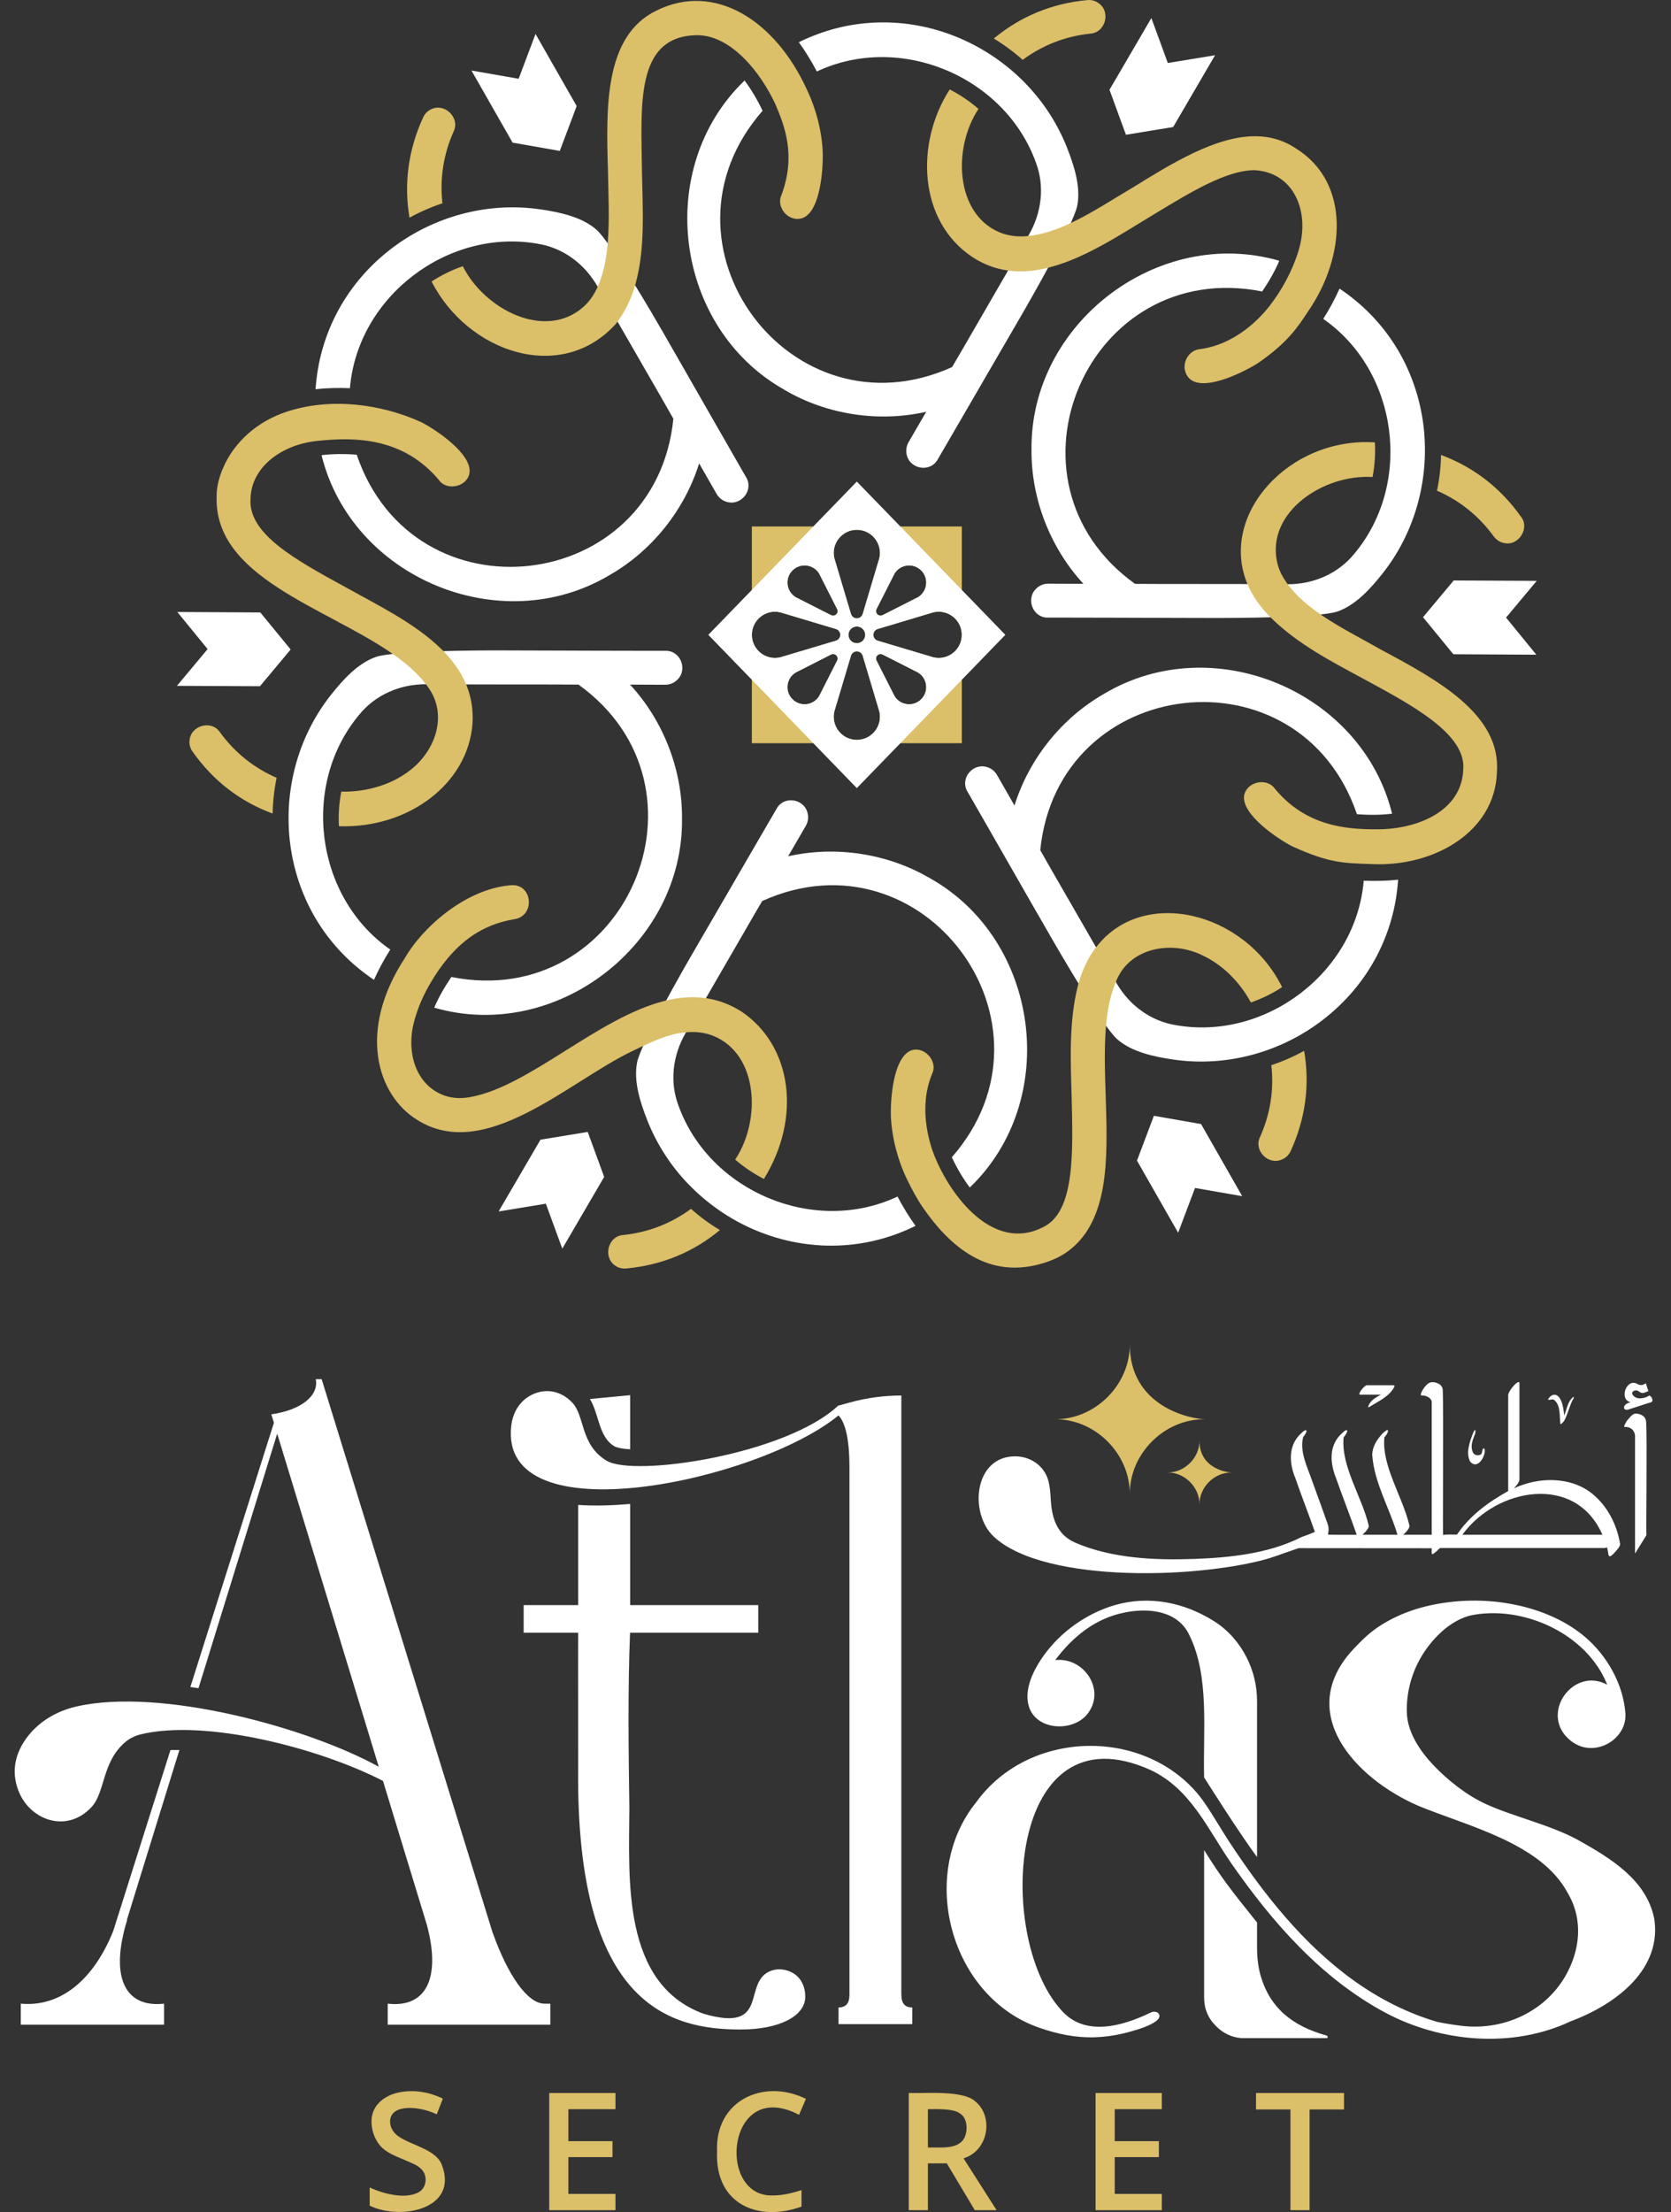
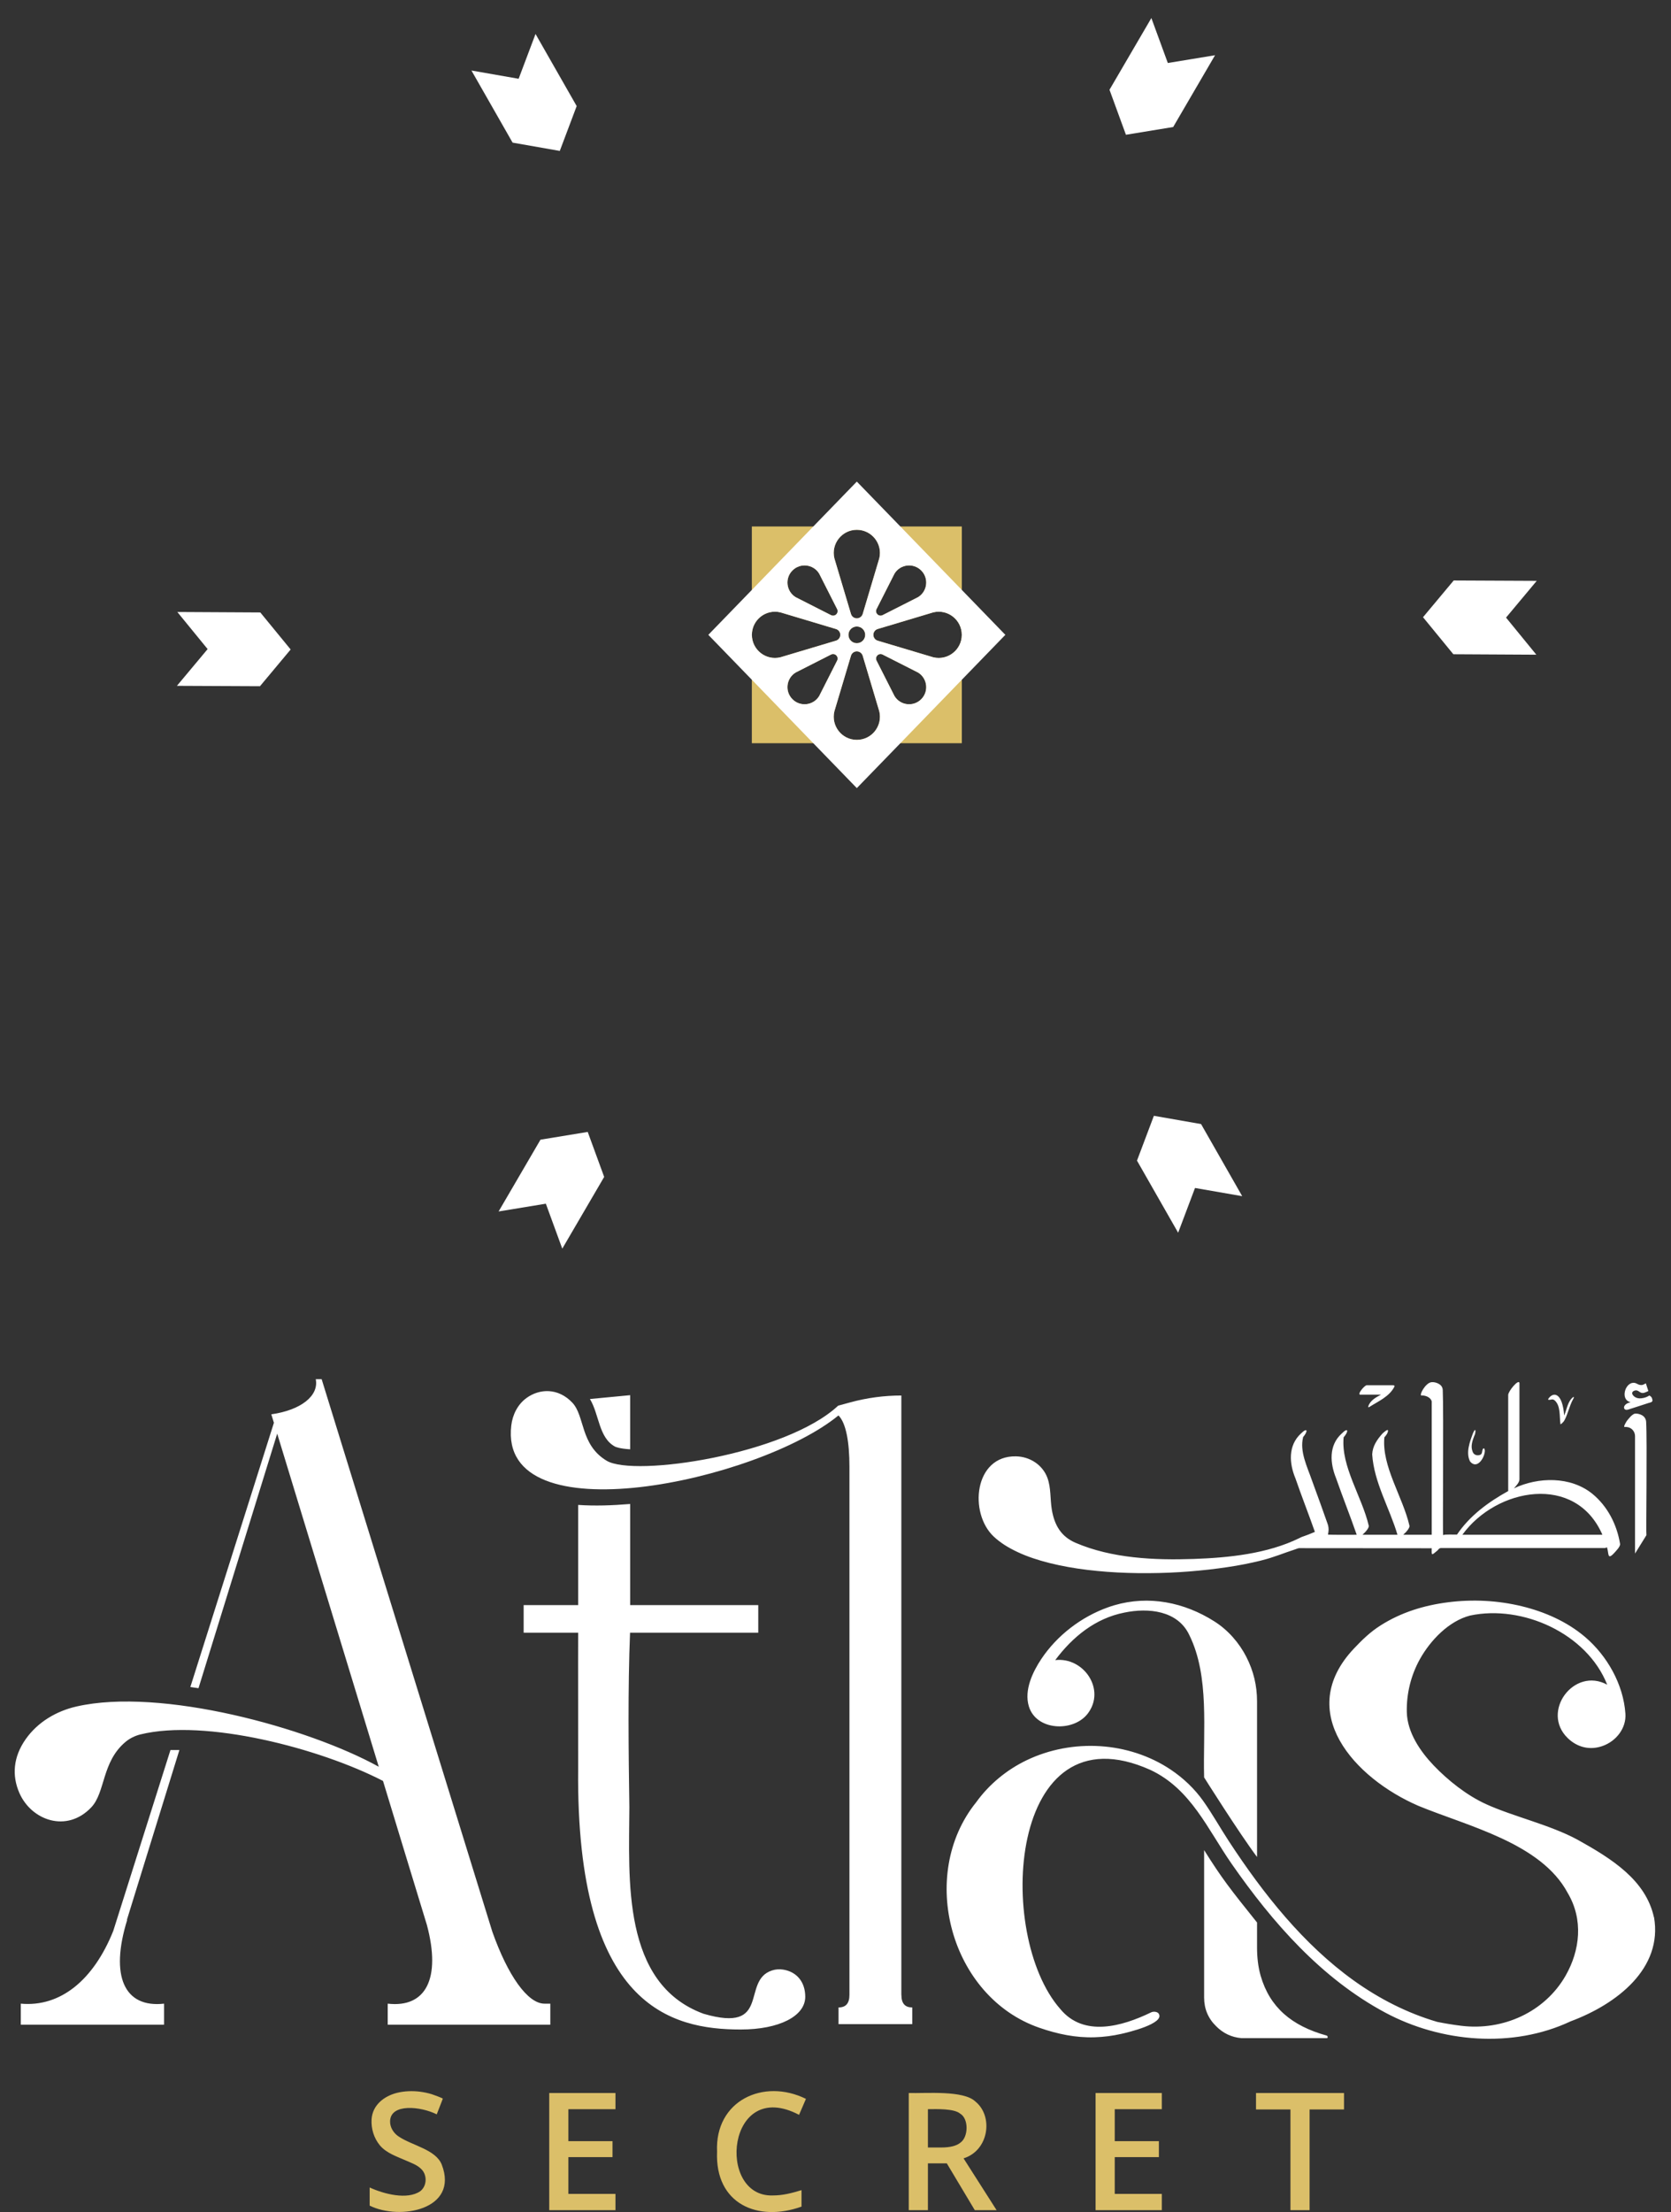
<svg xmlns="http://www.w3.org/2000/svg" width="99" height="131" viewBox="0 0 99 131" fill="none">
  <rect x="0" y="0" width="99" height="131" fill="#333333" stroke="none" />
  <path d="M74.414 123.951V124.926H76.453V130.889H77.588V124.926H79.627V123.951H74.414ZM68.834 124.908V123.951H64.909V130.889H68.834V129.926H66.044V127.747H68.659V126.802H66.044V124.908H68.834ZM57.087 127.82C58.588 127.355 58.867 125.327 57.788 124.454C57.084 123.779 54.888 123.977 53.84 123.951V130.889H54.975V128.117H56.095L57.753 130.889H59.045L57.087 127.82ZM55.76 127.177H54.975V124.908C55.528 124.902 56.525 124.87 56.88 125.167C57.401 125.467 57.378 126.546 56.909 126.883C56.677 127.081 56.293 127.177 55.76 127.177ZM45.773 130.017C42.422 130.115 43.062 122.994 47.341 125.243L47.749 124.297C45.235 123.058 42.346 124.399 42.483 127.422C42.352 130.529 44.906 131.608 47.487 130.677V129.702C46.902 129.88 46.378 130.019 45.773 130.017ZM36.464 124.908V123.951H32.54V130.889H36.464V129.926H33.674V127.747H36.289V126.802H33.674V124.908H36.464ZM26.172 128.19C25.814 127.294 24.441 127.072 23.626 126.531C23.318 126.328 23.102 125.99 23.111 125.621C23.137 124.547 24.938 124.742 25.875 125.214L26.235 124.288C26.247 124.256 25.636 124.038 25.581 124.021C25.351 123.951 25.118 123.902 24.88 123.872C24.432 123.817 23.966 123.832 23.527 123.939C22.753 124.131 22.064 124.667 22.014 125.516C21.982 126.06 22.154 126.624 22.503 127.046C22.89 127.512 23.515 127.712 24.054 127.951C24.342 128.079 24.691 128.198 24.921 128.419C25.328 128.768 25.31 129.455 24.894 129.769C24.123 130.293 22.742 129.932 21.901 129.545V130.619C23.687 131.509 27.204 130.863 26.172 128.19Z" fill="#DBBF69" />
  <path d="M32.258 118.659C31.257 118.659 30.084 116.984 29.168 114.397C25.796 103.491 22.43 92.582 19.056 81.675H18.707C18.904 82.67 17.814 83.511 16.074 83.758L16.228 84.259L11.277 99.907C11.44 99.93 11.6 99.954 11.76 99.977L16.423 84.902C16.574 85.402 22.491 104.791 22.439 104.628C18.27 102.319 9.534 99.919 4.536 101.059C3.335 101.332 2.235 101.984 1.525 102.991C0.772 104.058 0.705 105.161 1.144 106.173C1.857 107.811 3.96 108.565 5.409 107.031C6.25 106.144 6.023 104.343 7.434 103.159C7.687 102.947 7.989 102.799 8.309 102.717C12.155 101.766 18.951 103.535 22.692 105.469C23.024 106.575 24.915 112.762 25.293 114.002C26.137 117.161 25.241 118.918 22.971 118.659V119.904H32.604V118.659H32.255H32.258ZM10.099 103.639L6.709 114.354C5.54 117.266 3.579 118.872 1.232 118.659V119.904H9.72V118.659C7.361 118.924 6.503 117.024 7.536 113.696H7.518C7.949 112.3 10.253 104.861 10.628 103.639C10.523 103.636 10.168 103.636 10.099 103.639ZM78.594 120.547C76.526 119.974 75.231 118.877 74.69 117.013C74.533 116.466 74.475 115.896 74.475 115.325V113.853C72.872 111.855 72.398 111.25 71.339 109.565V118.296C71.339 118.962 71.577 119.535 72.054 119.997C72.459 120.408 72.965 120.652 73.553 120.701H78.632C78.676 120.658 78.67 120.573 78.594 120.547ZM97.989 113.545C97.507 111.34 95.49 110.077 93.472 108.954C91.842 108.067 89.631 107.57 88.04 106.842C86.906 106.325 85.791 105.443 84.936 104.547C84.136 103.709 83.377 102.592 83.348 101.396C83.322 100.306 83.592 99.209 84.124 98.255C84.747 97.14 85.835 96 87.098 95.674C90.202 95.017 94.024 96.739 95.22 99.77C93.253 98.694 91.263 101.376 92.887 102.938C93.457 103.485 94.202 103.668 94.958 103.395C95.749 103.11 96.357 102.351 96.299 101.487C96.18 99.75 95.217 98.051 93.899 96.934C92.832 96.032 91.517 95.453 90.164 95.124C88.738 94.778 87.243 94.703 85.788 94.889C84.334 95.075 83.007 95.494 81.812 96.247C81.195 96.634 80.703 97.111 80.209 97.635C76.674 101.385 80.252 105.306 84.028 106.941C86.949 108.149 91.301 109.143 92.881 112.105C93.818 113.685 93.611 115.497 92.759 116.995C91.522 119.163 89.038 120.277 86.562 119.968C86.091 119.91 85.62 119.832 85.154 119.739C83.38 119.221 81.719 118.371 80.218 117.298C78.713 116.221 77.372 114.933 76.159 113.539C74.934 112.131 73.838 110.615 72.817 109.056C72.296 108.262 71.833 107.427 71.284 106.653C70.769 105.926 70.105 105.3 69.366 104.803C68.127 103.971 66.661 103.503 65.174 103.41C63.688 103.316 62.175 103.596 60.831 104.239C59.644 104.809 58.603 105.664 57.832 106.735C54.355 111.046 56.301 118.264 61.582 120.088C62.649 120.457 63.726 120.687 64.863 120.649C65.392 120.632 65.919 120.565 66.434 120.448C66.777 120.373 69.058 119.837 68.642 119.241C68.555 119.125 68.319 119.107 68.188 119.18C66.475 120.009 64.206 120.658 62.818 118.976C58.94 114.584 59.737 101.036 68.153 104.815C70.565 105.946 71.545 108.332 72.974 110.383C75.391 113.856 78.294 117.17 82.071 119.189C85.378 120.96 89.617 121.321 93.05 119.707C95.813 118.677 98.516 116.565 97.995 113.542H97.989V113.545ZM73.849 98.138C73.416 97.289 72.758 96.535 71.95 96.023C70.166 94.889 68.063 94.464 66.015 95.066C65.884 95.104 65.753 95.148 65.625 95.194C64.054 95.758 62.629 96.85 61.698 98.24C61.18 99.017 60.668 100.09 60.953 101.044C61.389 102.508 63.598 102.589 64.444 101.481C65.529 100.061 64.209 98.118 62.518 98.313C63.539 96.945 64.892 95.837 66.612 95.5C68.031 95.203 69.785 95.372 70.466 96.838C71.67 99.279 71.266 102.447 71.339 105.26C71.339 105.26 73.422 108.57 74.475 109.973V100.759C74.475 99.826 74.265 98.956 73.849 98.141V98.138ZM53.401 118.141V82.644C52.38 82.644 51.362 82.781 50.379 83.049L49.677 83.24V83.252C49.677 83.252 49.666 83.243 49.663 83.24C46.573 86.141 37.581 87.488 35.943 86.507C34.367 85.562 34.663 83.866 33.907 83.066C33.075 82.187 31.978 82.225 31.198 82.787C30.675 83.165 30.366 83.776 30.291 84.419C29.511 91.055 44.93 87.715 49.666 83.831C49.672 83.831 49.675 83.831 49.68 83.828C50.123 84.273 50.326 85.396 50.326 86.862V118.136C50.326 118.648 50.108 118.883 49.68 118.883V119.872H54.047V118.883C53.619 118.883 53.404 118.648 53.404 118.139H53.401V118.141ZM45.744 116.69C43.877 117.289 45.738 120.443 41.68 119.256C36.822 117.469 37.27 111.27 37.287 107.023C37.238 103.741 37.194 99.986 37.328 96.689H44.924V95.055H37.334V89.067C36.26 89.155 35.266 89.19 34.253 89.123V95.055H31.024V96.689H34.253C34.244 98.578 34.259 102.874 34.253 104.8C34.128 118.84 39.766 120.189 43.885 120.189C46.169 120.189 47.708 119.395 47.708 118.252C47.708 117.379 47.208 116.774 46.407 116.643C46.186 116.608 45.957 116.62 45.744 116.69ZM34.951 82.851C35.51 83.776 35.466 85.149 36.444 85.673C36.447 85.673 36.647 85.786 37.334 85.83V82.624L34.951 82.851Z" fill="white" />
-   <path d="M66.935 79.561C66.978 81.993 64.878 84.093 62.446 84.049C64.878 84.003 66.975 86.103 66.935 88.535C66.891 86.106 68.988 84.003 71.421 84.049C70.591 84.049 66.897 83.334 66.935 79.561ZM71.063 85.291C71.083 86.321 70.184 87.223 69.154 87.203C70.184 87.182 71.083 88.081 71.063 89.114C71.045 88.081 71.941 87.185 72.974 87.203C72.709 87.203 71.042 86.976 71.063 85.291Z" fill="#DBBF69" />
  <path d="M87.097 86.551C86.827 86.033 87.086 85.364 87.275 84.861C87.461 84.439 87.435 84.89 87.345 85.035C87.234 85.326 87.121 85.638 87.24 85.949C87.295 86.158 87.519 86.237 87.711 86.15C87.842 86.091 87.787 85.879 87.871 85.792C87.941 85.719 87.97 85.862 87.97 85.914C87.967 86.321 87.511 87.052 87.097 86.551ZM91.915 82.877C91.982 82.868 92.052 82.883 92.104 82.929C92.474 83.255 92.383 83.883 92.45 84.337C92.45 84.369 92.526 84.299 92.535 84.294C92.57 84.259 92.607 84.224 92.639 84.186C92.671 84.148 92.692 84.102 92.715 84.058C92.762 83.965 92.802 83.872 92.837 83.776C92.91 83.587 92.971 83.392 93.044 83.2C93.09 83.078 93.143 82.961 93.207 82.848C93.221 82.825 93.236 82.798 93.245 82.772C93.256 82.731 93.218 82.723 93.189 82.746C93.058 82.854 92.971 83.002 92.907 83.156C92.843 83.31 92.796 83.482 92.741 83.645C92.721 83.706 92.698 83.767 92.671 83.828C92.573 82.528 92.081 82.403 91.77 82.787C91.644 82.941 91.787 82.9 91.918 82.883V82.877H91.915ZM81.82 82.592C81.553 82.737 81.276 82.88 81.122 83.153C81.102 83.185 80.994 83.403 81.128 83.322C81.66 82.984 82.326 82.702 82.617 82.112C82.644 82.033 82.539 82.036 82.513 82.036H80.968C80.852 82.036 80.412 82.551 80.572 82.592H81.82ZM95.982 91.424C96.011 91.587 95.741 91.849 95.647 91.956C95.2 92.448 95.333 91.962 95.202 91.627C95.159 91.657 95.118 91.677 95.083 91.677H85.352C85.317 91.689 85.291 91.703 85.271 91.703C85.233 91.75 85.192 91.79 85.16 91.825C84.826 92.096 84.805 92.172 84.823 91.689C84.823 91.689 76.977 91.68 76.962 91.683C76.881 91.695 76.787 91.738 76.706 91.764C76.066 91.971 75.444 92.233 74.789 92.396C74.748 92.407 74.707 92.416 74.667 92.428C74.361 92.503 74.053 92.57 73.745 92.631C73.407 92.698 73.067 92.756 72.726 92.806C72.363 92.861 71.996 92.908 71.63 92.951C71.246 92.995 70.859 93.03 70.475 93.062C70.091 93.094 69.675 93.117 69.276 93.135C68.878 93.152 68.462 93.161 68.051 93.164C67.641 93.166 67.231 93.164 66.821 93.149C66.411 93.135 66.006 93.117 65.602 93.085C65.198 93.053 64.808 93.018 64.412 92.969C64.016 92.919 63.647 92.867 63.269 92.797C62.891 92.727 62.547 92.657 62.19 92.567C61.852 92.483 61.52 92.387 61.192 92.276C60.886 92.172 60.587 92.055 60.296 91.918C60.028 91.793 59.766 91.654 59.516 91.494C59.289 91.345 59.071 91.183 58.873 90.996C57.386 89.594 57.715 86.199 60.188 86.246C61.003 86.26 61.762 86.737 62.053 87.514C62.277 88.119 62.21 88.785 62.318 89.414C62.472 90.316 62.861 90.996 63.723 91.366C65.873 92.291 68.409 92.404 70.719 92.323C72.805 92.25 75.089 92.017 76.985 91.087C77.023 91.069 77.058 91.049 77.096 91.031C77.369 90.938 77.643 90.833 77.902 90.72C77.529 89.658 77.116 88.614 76.75 87.552C76.377 86.662 76.308 85.612 77.067 84.902C77.489 84.489 77.497 84.771 77.192 85.12C77.198 85.114 77.198 85.111 77.204 85.114C76.991 85.961 77.448 86.862 77.721 87.651C77.983 88.349 78.469 89.716 78.658 90.251C78.71 90.397 78.725 90.554 78.705 90.708L78.678 90.883C79.083 90.9 79.964 90.889 80.38 90.891C79.993 89.774 79.551 88.669 79.161 87.552C78.798 86.659 78.71 85.609 79.484 84.902C79.9 84.483 79.906 84.779 79.604 85.12C79.441 86.842 80.689 88.631 81.09 90.342C81.131 90.464 80.921 90.714 80.721 90.891H82.795C82.326 89.306 81.404 87.793 81.297 86.129C81.323 85.635 81.579 85.265 81.899 84.902C81.91 84.89 82.233 84.585 82.233 84.721C82.233 84.858 82.129 84.998 82.018 85.12C81.855 86.833 83.106 88.637 83.502 90.342C83.543 90.464 83.336 90.714 83.135 90.891H84.823V82.993C84.767 82.749 84.444 82.627 84.223 82.644C84.046 82.659 84.444 81.899 84.802 81.856C84.971 81.835 85.18 81.897 85.326 82.01C85.419 82.083 85.471 82.196 85.477 82.312C85.532 83.453 85.468 90.874 85.498 90.915C85.561 90.848 86.231 90.891 86.321 90.88C87.077 89.757 88.191 88.945 89.355 88.302V82.612C89.355 82.388 89.972 81.646 90.021 81.899V87.613C90.021 87.793 89.803 88.02 89.692 88.142C91.141 87.459 93.047 87.421 94.338 88.462C95.243 89.204 95.793 90.281 95.982 91.427V91.424ZM94.935 90.889C93.352 87.246 88.663 88.108 86.647 90.88V90.889H94.935ZM97.879 82.807C97.85 82.743 97.797 82.688 97.736 82.653C97.728 82.65 97.722 82.644 97.713 82.647C97.707 82.647 97.701 82.653 97.695 82.656C97.594 82.723 97.489 82.76 97.373 82.787C97.291 82.804 97.207 82.816 97.122 82.813C96.971 82.804 96.817 82.734 96.733 82.603C96.706 82.563 96.692 82.51 96.706 82.467C96.724 82.409 96.785 82.371 96.846 82.353C96.977 82.315 97.055 82.368 97.157 82.441C97.233 82.493 97.317 82.507 97.405 82.484C97.431 82.478 97.6 82.414 97.658 82.376L97.509 81.92C97.405 81.987 97.311 82.019 97.291 82.022C97.204 82.03 97.111 82.016 97.032 81.972C96.942 81.926 96.869 81.885 96.765 81.891C96.701 81.894 96.639 81.911 96.584 81.943C96.471 82.004 96.383 82.115 96.328 82.231C96.224 82.452 96.2 82.775 96.407 82.947C96.465 82.996 96.538 83.025 96.61 83.037C96.5 83.072 96.395 83.098 96.308 83.179C96.267 83.217 96.232 83.264 96.221 83.319C96.209 83.374 96.226 83.435 96.273 83.467C96.331 83.508 96.421 83.494 96.485 83.47C96.724 83.392 96.965 83.316 97.204 83.238L97.527 83.133L97.663 83.089C97.719 83.072 97.78 83.06 97.832 83.037C97.861 83.022 97.89 82.996 97.899 82.964C97.905 82.944 97.905 82.918 97.899 82.897C97.893 82.868 97.885 82.839 97.873 82.81H97.879V82.807ZM97.297 83.819C97.16 83.741 96.989 83.7 96.849 83.718C96.651 83.796 96.523 83.982 96.386 84.145C96.375 84.166 96.133 84.532 96.267 84.506C96.325 84.503 96.386 84.506 96.45 84.52C96.695 84.573 96.869 84.797 96.869 85.05V92.003L97.544 90.915C97.512 90.874 97.594 85.291 97.527 84.201C97.518 84.043 97.434 83.901 97.297 83.822V83.819Z" fill="white" />
  <path d="M34.82 67.034L32.022 67.493L29.54 71.744L32.339 71.284L33.313 73.946L35.795 69.698L34.82 67.034ZM31.728 2.012L30.727 4.665L27.931 4.176L30.369 8.447L33.165 8.938L34.166 6.282L31.728 2.012ZM69.189 3.731L68.214 1.069L65.733 5.316L66.707 7.981L69.506 7.522L71.987 3.271L69.189 3.731ZM15.422 36.27L10.506 36.243L12.301 38.44L10.482 40.616L15.402 40.639L17.22 38.463L15.422 36.27ZM71.158 66.568L68.363 66.079L67.362 68.733L69.8 73.003L70.8 70.353L73.596 70.839L71.158 66.568ZM91.045 34.399L86.126 34.376L84.308 36.552L86.105 38.745L91.022 38.772L89.227 36.575L91.045 34.399Z" fill="white" />
-   <path d="M57.456 70.327C57.072 69.818 56.715 69.216 56.389 68.538C63.319 60.628 54.705 49.044 45.16 53.358C45.13 53.378 40.662 61.143 40.627 61.163C39.833 62.528 39.676 64.098 40.197 65.474C42.035 70.571 48.249 73.181 53.174 70.862C53.503 71.488 53.861 72.069 54.242 72.596C53.87 72.779 53.489 72.942 53.102 73.085C52.374 73.352 51.618 73.544 50.85 73.655C50.105 73.763 49.352 73.794 48.598 73.751C47.859 73.707 47.123 73.594 46.408 73.41C45.695 73.227 45 72.977 44.333 72.666C43.667 72.355 43.03 71.982 42.434 71.552C41.834 71.121 41.276 70.638 40.764 70.106C40.249 69.57 39.786 68.986 39.385 68.36C38.975 67.726 38.629 67.054 38.352 66.35C37.939 65.306 37.526 64.049 37.744 62.923C37.959 61.812 40.459 57.445 41.154 56.252C41.483 55.685 41.811 55.118 42.143 54.551C42.466 53.992 42.792 53.436 43.114 52.878C43.417 52.357 43.72 51.839 44.019 51.319C44.284 50.865 44.546 50.411 44.81 49.957C45.02 49.599 45.227 49.239 45.436 48.881C45.573 48.645 45.709 48.409 45.849 48.171C45.898 48.087 45.948 47.999 45.998 47.915C46.422 47.097 47.638 47.289 47.845 48.145C47.915 48.407 47.874 48.683 47.734 48.921C47.632 49.09 46.768 50.583 46.693 50.711C49.52 50.073 52.593 50.545 55.089 52.005C61.622 55.662 62.862 65.134 57.459 70.324H57.456V70.327ZM37.328 40.543C37.48 40.543 39.202 40.549 39.4 40.552C39.676 40.552 39.935 40.45 40.127 40.258C40.764 39.653 40.322 38.501 39.402 38.542H38.285C37.869 38.542 37.456 38.542 37.04 38.539C36.517 38.539 35.99 38.539 35.466 38.536C34.864 38.536 34.265 38.533 33.663 38.53C33.017 38.53 32.374 38.527 31.728 38.524C31.074 38.524 30.416 38.521 29.762 38.518C28.38 38.515 23.35 38.533 22.279 38.902C21.194 39.278 20.313 40.264 19.614 41.142C19.146 41.733 18.736 42.37 18.393 43.042C18.055 43.702 17.779 44.398 17.572 45.111C17.366 45.817 17.226 46.545 17.153 47.278C17.081 48.011 17.078 48.747 17.139 49.48C17.203 50.213 17.334 50.94 17.532 51.65C17.732 52.363 18 53.058 18.332 53.719C18.669 54.391 19.076 55.028 19.542 55.618C20.022 56.226 20.566 56.785 21.162 57.282C21.479 57.547 21.811 57.797 22.157 58.027C22.422 57.434 22.745 56.831 23.123 56.235C18.652 53.128 17.808 46.443 21.302 42.303C22.233 41.166 23.673 40.514 25.25 40.52C25.284 40.54 34.245 40.529 34.274 40.543C42.78 46.652 37.058 59.903 26.742 57.858C26.317 58.481 25.974 59.092 25.727 59.676C32.924 61.759 40.508 55.95 40.406 48.465C40.426 45.573 39.298 42.678 37.331 40.546H37.328V40.543ZM20.732 22.984C21.185 17.558 26.553 13.485 31.885 14.439C33.337 14.678 34.62 15.597 35.402 16.968C35.402 17.008 39.891 24.761 39.894 24.796C38.855 35.217 24.519 36.886 21.133 26.928C20.38 26.87 19.681 26.879 19.05 26.957C20.845 34.23 29.669 37.893 36.101 34.065C38.614 32.636 40.557 30.21 41.421 27.443C41.494 27.574 42.352 29.07 42.451 29.241C42.588 29.483 42.806 29.654 43.068 29.724C43.912 29.971 44.685 29.014 44.191 28.238C44.144 28.15 44.092 28.066 44.042 27.982C43.906 27.746 43.769 27.507 43.635 27.272C43.429 26.911 43.222 26.55 43.016 26.192C42.754 25.738 42.495 25.282 42.233 24.828L41.337 23.263C41.017 22.704 40.694 22.146 40.374 21.584C40.048 21.017 39.722 20.447 39.397 19.88C38.71 18.681 36.179 14.332 35.324 13.59C34.457 12.839 33.159 12.569 32.051 12.403C31.306 12.293 30.547 12.255 29.794 12.293C29.052 12.33 28.313 12.438 27.591 12.615C26.876 12.79 26.175 13.034 25.506 13.337C24.836 13.639 24.194 14.006 23.591 14.428C22.989 14.85 22.425 15.327 21.91 15.853C21.392 16.383 20.924 16.962 20.519 17.581C20.106 18.21 19.757 18.879 19.478 19.58C19.19 20.301 18.977 21.052 18.844 21.814C18.774 22.221 18.724 22.634 18.695 23.048C19.341 22.981 20.025 22.96 20.732 22.989V22.984ZM46.48 23.091C48.974 24.555 52.046 25.026 54.876 24.386C54.798 24.514 53.934 26.006 53.835 26.175C53.695 26.413 53.657 26.69 53.724 26.952C53.931 27.807 55.147 27.999 55.571 27.181C55.621 27.097 55.67 27.01 55.72 26.925C55.856 26.69 55.993 26.454 56.133 26.216C56.342 25.858 56.549 25.497 56.758 25.139C57.023 24.685 57.285 24.232 57.55 23.778C57.852 23.257 58.155 22.739 58.454 22.218C58.777 21.66 59.103 21.104 59.426 20.546C59.755 19.978 60.084 19.411 60.415 18.844C61.11 17.648 63.609 13.284 63.825 12.173C64.043 11.047 63.627 9.788 63.217 8.746C62.94 8.045 62.594 7.37 62.184 6.736C61.782 6.113 61.317 5.529 60.805 4.991C60.296 4.458 59.734 3.972 59.135 3.545C58.539 3.117 57.902 2.745 57.236 2.431C56.569 2.119 55.874 1.869 55.161 1.686C54.443 1.503 53.71 1.386 52.971 1.345C52.22 1.302 51.464 1.334 50.719 1.441C49.951 1.552 49.195 1.744 48.467 2.012C48.078 2.154 47.696 2.317 47.327 2.5C47.708 3.027 48.069 3.609 48.395 4.234C53.32 1.916 59.531 4.525 61.372 9.622C61.893 10.998 61.736 12.569 60.942 13.933C60.907 13.954 56.438 21.718 56.409 21.738C46.864 26.05 38.25 14.469 45.18 6.559C44.854 5.878 44.496 5.279 44.112 4.769C38.71 9.962 39.949 19.431 46.483 23.088H46.48V23.091ZM84.381 25.64C84.317 24.907 84.186 24.179 83.988 23.469C83.787 22.757 83.519 22.061 83.188 21.401C82.85 20.729 82.443 20.092 81.978 19.501C81.498 18.893 80.954 18.335 80.357 17.837C80.04 17.573 79.709 17.322 79.362 17.093C79.098 17.686 78.775 18.288 78.397 18.885C82.868 21.992 83.712 28.677 80.218 32.816C79.287 33.954 77.847 34.606 76.27 34.6C76.235 34.579 67.275 34.591 67.246 34.577C58.739 28.467 64.462 15.216 74.778 17.261C75.202 16.639 75.546 16.028 75.793 15.443C68.596 13.36 61.011 19.17 61.113 26.655C61.093 29.547 62.222 32.441 64.188 34.574C64.037 34.574 62.315 34.568 62.117 34.565C61.841 34.565 61.582 34.667 61.39 34.859C60.753 35.464 61.195 36.616 62.114 36.575H63.231C63.647 36.575 64.063 36.575 64.476 36.578C65 36.578 65.526 36.578 66.05 36.581C66.652 36.581 67.252 36.584 67.854 36.587C68.5 36.587 69.142 36.59 69.788 36.593C70.443 36.593 71.1 36.595 71.755 36.598C73.137 36.601 78.167 36.584 79.237 36.214C80.322 35.839 81.204 34.853 81.902 33.974C82.37 33.384 82.781 32.747 83.124 32.075C83.461 31.414 83.738 30.719 83.944 30.006C84.151 29.299 84.29 28.572 84.363 27.839C84.436 27.106 84.439 26.37 84.378 25.637L84.381 25.64ZM80.794 52.162C80.34 57.588 74.972 61.66 69.64 60.706C68.188 60.468 66.905 59.548 66.123 58.178C66.123 58.138 61.634 50.385 61.631 50.35C62.67 39.929 77.006 38.259 80.392 48.217C81.146 48.276 81.844 48.267 82.475 48.188C80.68 40.916 71.857 37.253 65.425 41.081C62.911 42.51 60.968 44.936 60.104 47.703C60.031 47.572 59.173 46.076 59.074 45.905C58.937 45.663 58.716 45.492 58.457 45.422C57.614 45.175 56.84 46.132 57.334 46.908C57.381 46.996 57.433 47.08 57.483 47.164C57.62 47.4 57.756 47.639 57.89 47.874C58.097 48.235 58.303 48.596 58.51 48.953C58.772 49.407 59.03 49.864 59.292 50.318L60.188 51.883C60.508 52.441 60.831 53 61.151 53.562C61.477 54.129 61.803 54.699 62.132 55.266C62.818 56.465 65.349 60.814 66.204 61.556C67.071 62.306 68.369 62.577 69.477 62.743C70.222 62.853 70.981 62.891 71.735 62.853C72.476 62.816 73.215 62.708 73.937 62.53C74.653 62.356 75.353 62.111 76.023 61.809C76.692 61.506 77.335 61.14 77.937 60.718C78.539 60.296 79.103 59.819 79.618 59.292C80.136 58.763 80.605 58.184 81.009 57.565C81.422 56.936 81.771 56.267 82.05 55.566C82.338 54.844 82.551 54.094 82.685 53.332C82.754 52.924 82.804 52.511 82.833 52.098C82.187 52.165 81.504 52.185 80.796 52.156V52.162H80.794Z" fill="white" />
-   <path d="M48.741 8.953C48.656 7.225 48.054 5.823 47.801 5.299C45.919 1.18 42.32 -1.081 38.885 0.63C35.775 2.137 35.906 6.431 36.022 10.218C36.039 11.501 36.118 12.924 36.013 14.262C36.01 14.314 36.007 14.364 36.005 14.413C35.923 15.338 35.754 16.217 35.411 16.979C35.408 16.988 35.402 16.997 35.399 17.005C35.353 17.11 35.3 17.212 35.245 17.311C35.068 17.634 34.841 17.93 34.564 18.175C32.295 20.185 28.697 18.317 27.42 15.766C26.8 15.976 26.154 16.29 25.569 16.671C27.722 20.886 33.249 22.757 36.484 19.184C36.517 19.141 36.551 19.1 36.581 19.056C36.586 19.05 36.589 19.047 36.592 19.042C37.104 18.346 37.444 17.573 37.669 16.752C37.674 16.738 37.677 16.72 37.68 16.706C38.233 14.652 38.07 12.316 38.035 10.189C37.986 6.198 37.628 2.183 41.238 2.084C43.321 2.041 45.096 4.342 45.945 6.186C46.48 7.452 47.175 9.186 46.3 11.548C46.186 11.798 46.189 12.071 46.312 12.339C46.477 12.703 46.844 12.964 47.242 12.964C48.595 12.988 48.784 10.012 48.741 8.953ZM43.926 59.903C43.234 59.467 42.535 59.217 41.826 59.112H41.82C41.02 58.996 40.208 59.066 39.394 59.269C39.373 59.275 39.35 59.281 39.327 59.287C35.399 60.293 31.388 64.308 27.905 64.962C27.44 65.05 26.96 65.061 26.506 64.933C24.685 64.421 23.949 62.333 24.604 60.255C24.839 59.453 25.177 58.751 25.61 58.036C25.875 57.599 26.169 57.181 26.494 56.788C27.294 55.828 28.481 54.766 30.465 54.437C31.748 54.251 31.565 52.267 30.218 52.43C27.504 52.666 24.97 55.013 24.001 56.715C21.145 61.058 22.355 64.866 24.717 66.321C28.749 68.872 33.718 64.034 37.442 62.257C37.61 62.175 37.773 62.097 37.927 62.024L37.98 61.998C39.042 61.498 39.792 61.204 40.647 61.134H40.65C40.729 61.128 40.807 61.122 40.889 61.119C41.375 61.102 41.864 61.178 42.312 61.367C44.933 62.478 45.098 66.35 43.557 68.674C44.098 69.137 44.653 69.504 45.258 69.821C47.498 66.187 46.934 61.937 43.926 59.901V59.903ZM64.95 56.078C64.95 56.078 64.939 56.09 64.933 56.098C64.476 56.697 64.112 57.437 63.874 58.324C63.871 58.333 63.868 58.344 63.868 58.353C63.862 58.364 63.859 58.376 63.859 58.388C63.327 60.45 63.426 62.807 63.49 64.933C63.569 68.261 63.699 71.802 61.768 72.689C58.873 74.147 56.339 70.906 55.342 68.401C55.03 67.595 54.408 65.533 55.231 63.578C55.583 62.816 54.722 61.899 53.934 62.225C52.918 62.705 52.744 65.085 52.784 66.17C52.88 67.982 53.532 69.428 53.73 69.826C54.012 70.411 54.315 70.978 54.658 71.482C56.877 74.717 59.266 75.575 61.803 74.807C62.364 74.638 62.905 74.391 63.368 74.03C63.65 73.809 63.903 73.559 64.127 73.28C64.351 73 64.534 72.704 64.691 72.389C64.849 72.075 64.985 71.726 65.09 71.38C65.195 71.034 65.285 70.644 65.349 70.272C65.416 69.879 65.462 69.48 65.494 69.082C65.526 68.683 65.544 68.25 65.553 67.834C65.561 67.406 65.558 66.975 65.553 66.548C65.544 66.112 65.532 65.678 65.518 65.242C65.503 64.805 65.489 64.372 65.477 63.938C65.465 63.511 65.457 63.083 65.457 62.656C65.457 62.228 65.462 61.829 65.483 61.416C65.509 60.858 65.558 60.296 65.654 59.746C65.742 59.24 65.87 58.737 66.065 58.26C66.079 58.222 66.094 58.187 66.111 58.152C66.114 58.138 66.117 58.126 66.126 58.114C66.132 58.094 66.14 58.077 66.149 58.056C66.972 56.081 69.471 55.682 71.266 56.59C72.418 57.134 73.428 58.117 74.111 59.368C74.719 59.159 75.409 58.827 75.959 58.458C73.73 53.957 67.697 52.511 64.953 56.081L64.95 56.078ZM90.112 30.6C88.895 28.886 87.304 27.659 85.375 26.943C85.364 27.641 85.285 28.351 85.137 29.061C86.49 29.648 87.618 30.559 88.497 31.766C88.663 31.987 88.898 32.13 89.16 32.168C89.989 32.322 90.644 31.263 90.112 30.6ZM77.265 62.231C76.628 62.58 75.976 62.865 75.321 63.083C75.487 64.549 75.26 65.981 74.649 67.339C74.265 68.13 75.132 69.015 75.932 68.674C76.168 68.584 76.36 68.401 76.471 68.159C77.346 66.242 77.611 64.25 77.265 62.231ZM81.817 38.472C80.686 37.829 79.444 37.2 78.356 36.47C78.347 36.465 78.341 36.459 78.332 36.453C77.529 35.909 76.811 35.31 76.293 34.6C76.276 34.579 76.261 34.556 76.246 34.536C76.18 34.443 76.116 34.347 76.057 34.251C75.865 33.939 75.723 33.596 75.653 33.238C75.057 30.288 78.446 28.069 81.32 28.249C81.451 27.536 81.495 26.893 81.457 26.198C76.366 25.872 72.229 30.472 73.884 34.536C73.89 34.553 73.896 34.571 73.905 34.588C74.196 35.281 74.655 35.955 75.307 36.59C75.333 36.619 75.359 36.642 75.385 36.668C76.904 38.134 78.789 39.129 80.715 40.165C83.618 41.742 86.9 43.458 86.69 45.602C86.583 48.04 83.973 49.116 81.588 49.113C79.706 49.122 77.349 48.904 75.531 46.708C75.042 46.015 73.82 46.3 73.704 47.153C73.591 48.238 75.621 49.634 76.546 50.114C78.809 51.153 79.7 51.112 81.282 51.173C84.997 51.345 88.57 49.239 88.686 45.745C88.942 42.297 85.157 40.264 81.817 38.472ZM76.811 8.813C76.075 8.313 75.269 8.068 74.347 8.068C72.02 8.068 69.401 9.689 67.089 11.12C65.939 11.798 64.764 12.569 63.577 13.142C63.566 13.148 63.551 13.156 63.536 13.162C62.67 13.578 61.794 13.89 60.915 13.98C60.904 13.98 60.892 13.98 60.883 13.98C60.849 13.98 60.814 13.986 60.779 13.989C60.249 14.029 59.708 13.962 59.219 13.759C56.595 12.659 56.432 8.77 57.971 6.451C57.456 5.997 56.875 5.613 56.267 5.296C54.216 8.473 54.402 13.084 57.599 15.216C58.285 15.667 58.989 15.92 59.705 16.019C59.711 16.022 59.717 16.022 59.72 16.022C60.543 16.136 61.378 16.048 62.207 15.827C62.216 15.827 62.227 15.824 62.236 15.818C64.398 15.245 66.527 13.794 68.319 12.723C70.565 11.359 72.677 10.079 74.324 10.079C76.654 10.198 77.652 12.534 76.927 14.867C76.575 16.022 75.947 17.183 75.196 18.146C74.641 18.844 73.212 20.403 71.059 20.682C70.507 20.746 70.123 21.299 70.187 21.852C70.504 23.638 73.558 22.12 74.527 21.506C76.311 20.272 76.889 19.367 77.524 18.405C79.729 15.184 80.008 10.835 76.811 8.81V8.813ZM65.122 0.211C64.915 0.051 64.659 -0.025 64.409 0.007C62.323 0.202 60.465 0.967 58.879 2.282C59.493 2.655 60.066 3.079 60.59 3.545C61.776 2.669 63.126 2.145 64.604 1.991C65.489 1.927 65.811 0.726 65.122 0.211ZM13.028 43.359C12.534 42.626 11.335 42.955 11.236 43.801C11.195 44.063 11.259 44.319 11.419 44.526C12.63 46.239 14.221 47.467 16.152 48.18C16.167 47.461 16.248 46.748 16.388 46.062C15.035 45.474 13.907 44.566 13.028 43.359ZM27.641 40.59C27.632 40.569 27.623 40.546 27.612 40.526C27.306 39.79 26.832 39.138 26.259 38.55L26.157 38.449C24.589 36.901 22.311 35.804 20.473 34.774C17.497 33.148 14.686 31.612 14.843 29.526C14.89 27.632 16.731 26.317 18.8 26.111C21.156 25.858 23.914 25.954 26 28.421C26.468 29.11 27.716 28.825 27.818 27.982C27.94 26.882 25.91 25.497 24.979 25.011C22.538 23.894 19.524 23.53 16.947 24.395C15.303 24.944 13.898 26.117 13.211 27.726C12.993 28.243 12.827 28.816 12.836 29.384C12.659 34.16 19.175 35.926 23.155 38.649C23.166 38.658 23.178 38.664 23.187 38.672C24.004 39.234 24.714 39.836 25.229 40.517H25.232C25.249 40.54 25.267 40.563 25.287 40.59C25.299 40.607 25.313 40.625 25.325 40.642C26.611 42.35 25.776 44.639 24.039 45.803C23.003 46.524 21.616 46.911 20.22 46.882C20.094 47.531 20.039 48.235 20.08 48.93C24.222 49.07 27.757 46.391 27.996 42.815C28.042 41.995 27.908 41.259 27.641 40.59ZM25.593 6.448C25.351 6.55 25.159 6.736 25.06 6.972C24.188 8.883 23.92 10.873 24.26 12.892C24.883 12.549 25.537 12.263 26.212 12.039C26.049 10.576 26.27 9.148 26.876 7.786C27.262 6.995 26.39 6.116 25.593 6.448ZM40.938 71.589C39.754 72.462 38.404 72.983 36.918 73.14C36.039 73.201 35.719 74.397 36.403 74.92C36.601 75.078 36.866 75.15 37.124 75.118C39.219 74.92 41.075 74.155 42.652 72.846C42.044 72.483 41.468 72.061 40.938 71.589Z" fill="#DBBF69" />
  <path d="M44.543 31.179V44.014H56.985V31.179H44.543ZM56.982 37.596C56.982 38.48 56.156 39.132 55.295 38.926L51.999 37.942C51.848 37.896 51.743 37.756 51.743 37.596C51.743 37.436 51.848 37.297 51.999 37.25L55.295 36.264C56.156 36.057 56.982 36.712 56.982 37.596ZM54.577 33.782C55.042 34.245 54.949 35.022 54.39 35.365L52.296 36.427C52.194 36.482 52.063 36.465 51.982 36.38C51.897 36.296 51.877 36.168 51.935 36.063L52.997 33.968C53.34 33.41 54.114 33.32 54.577 33.782ZM50.763 31.376C51.65 31.376 52.302 32.206 52.095 33.064L51.112 36.36C51.065 36.514 50.923 36.619 50.763 36.619C50.603 36.619 50.463 36.514 50.416 36.36L49.433 33.064C49.227 32.206 49.878 31.376 50.763 31.376ZM51.26 37.596C51.26 37.87 51.039 38.091 50.763 38.091C50.486 38.091 50.268 37.87 50.268 37.596C50.268 37.323 50.489 37.102 50.763 37.102C51.036 37.102 51.26 37.323 51.26 37.596ZM49.785 37.596C49.785 37.756 49.681 37.896 49.526 37.942L46.233 38.926C45.372 39.132 44.546 38.48 44.546 37.596C44.546 36.712 45.372 36.057 46.233 36.264L49.526 37.25C49.681 37.297 49.785 37.436 49.785 37.596ZM48.531 33.968L49.593 36.063C49.651 36.168 49.631 36.296 49.547 36.38C49.465 36.465 49.334 36.482 49.23 36.427L47.138 35.365C46.579 35.022 46.486 34.245 46.952 33.782C47.414 33.32 48.188 33.41 48.531 33.968ZM46.952 41.41C46.486 40.947 46.579 40.171 47.138 39.828L49.23 38.766C49.334 38.71 49.465 38.728 49.547 38.812C49.631 38.897 49.651 39.025 49.593 39.129L48.531 41.224C48.188 41.782 47.414 41.873 46.952 41.41ZM50.763 43.816C49.878 43.816 49.227 42.987 49.433 42.126L50.416 38.833C50.463 38.678 50.606 38.574 50.763 38.574C50.92 38.574 51.065 38.678 51.112 38.833L52.095 42.126C52.302 42.987 51.65 43.816 50.763 43.816ZM52.997 41.224L51.935 39.129C51.877 39.025 51.897 38.897 51.982 38.812C52.063 38.728 52.194 38.71 52.296 38.766L54.39 39.828C54.949 40.171 55.042 40.947 54.577 41.41C54.114 41.873 53.34 41.782 52.997 41.224Z" fill="#DBBF69" />
  <path d="M56.985 34.937C56.115 34.041 54.684 32.566 53.343 31.179C52.345 30.149 51.397 29.174 50.763 28.52C49.983 29.326 49.104 30.233 48.185 31.179C46.995 32.409 45.736 33.707 44.543 34.937C43.626 35.883 42.748 36.79 41.965 37.596C42.748 38.399 43.626 39.307 44.543 40.255C45.736 41.486 46.995 42.783 48.185 44.014C49.104 44.962 49.983 45.87 50.763 46.673C51.545 45.87 52.424 44.962 53.343 44.014C54.533 42.783 55.792 41.486 56.985 40.255C57.904 39.307 58.783 38.399 59.563 37.596L56.985 34.937ZM54.576 33.782C55.042 34.245 54.949 35.022 54.39 35.365L52.296 36.427C52.194 36.482 52.063 36.465 51.981 36.38C51.897 36.296 51.877 36.168 51.935 36.063L52.997 33.968C53.34 33.41 54.114 33.32 54.576 33.782ZM50.763 38.091C50.489 38.091 50.268 37.87 50.268 37.596C50.268 37.323 50.489 37.102 50.763 37.102C51.036 37.102 51.26 37.323 51.26 37.596C51.26 37.87 51.039 38.091 50.763 38.091ZM52.095 42.126C52.301 42.987 51.65 43.816 50.763 43.816C49.875 43.816 49.227 42.987 49.433 42.126L50.416 38.833C50.463 38.678 50.605 38.574 50.763 38.574C50.92 38.574 51.065 38.678 51.112 38.833L52.095 42.126ZM51.112 36.36C51.065 36.514 50.923 36.619 50.763 36.619C50.603 36.619 50.463 36.514 50.416 36.36L49.433 33.064C49.227 32.206 49.878 31.376 50.763 31.376C51.647 31.376 52.301 32.206 52.095 33.064L51.112 36.36ZM46.952 33.782C47.414 33.32 48.188 33.41 48.531 33.968L49.593 36.063C49.651 36.168 49.631 36.296 49.547 36.38C49.465 36.465 49.334 36.482 49.229 36.427L47.138 35.365C46.579 35.022 46.486 34.245 46.952 33.782ZM44.546 37.596C44.546 36.712 45.372 36.057 46.233 36.264L49.526 37.25C49.68 37.297 49.785 37.436 49.785 37.596C49.785 37.756 49.68 37.896 49.526 37.942L46.233 38.926C45.372 39.132 44.546 38.48 44.546 37.596ZM46.952 41.41C46.486 40.947 46.579 40.171 47.138 39.828L49.229 38.766C49.334 38.71 49.465 38.728 49.547 38.812C49.631 38.897 49.651 39.025 49.593 39.129L48.531 41.224C48.188 41.782 47.414 41.873 46.952 41.41ZM54.576 41.41C54.114 41.873 53.34 41.782 52.997 41.224L51.935 39.129C51.877 39.025 51.897 38.897 51.981 38.812C52.063 38.728 52.194 38.71 52.296 38.766L54.39 39.828C54.949 40.171 55.042 40.947 54.576 41.41ZM55.295 38.926L51.999 37.942C51.848 37.896 51.743 37.756 51.743 37.596C51.743 37.436 51.848 37.297 51.999 37.25L55.295 36.264C56.156 36.057 56.982 36.712 56.982 37.596C56.982 38.48 56.156 39.132 55.295 38.926Z" fill="white" />
</svg>